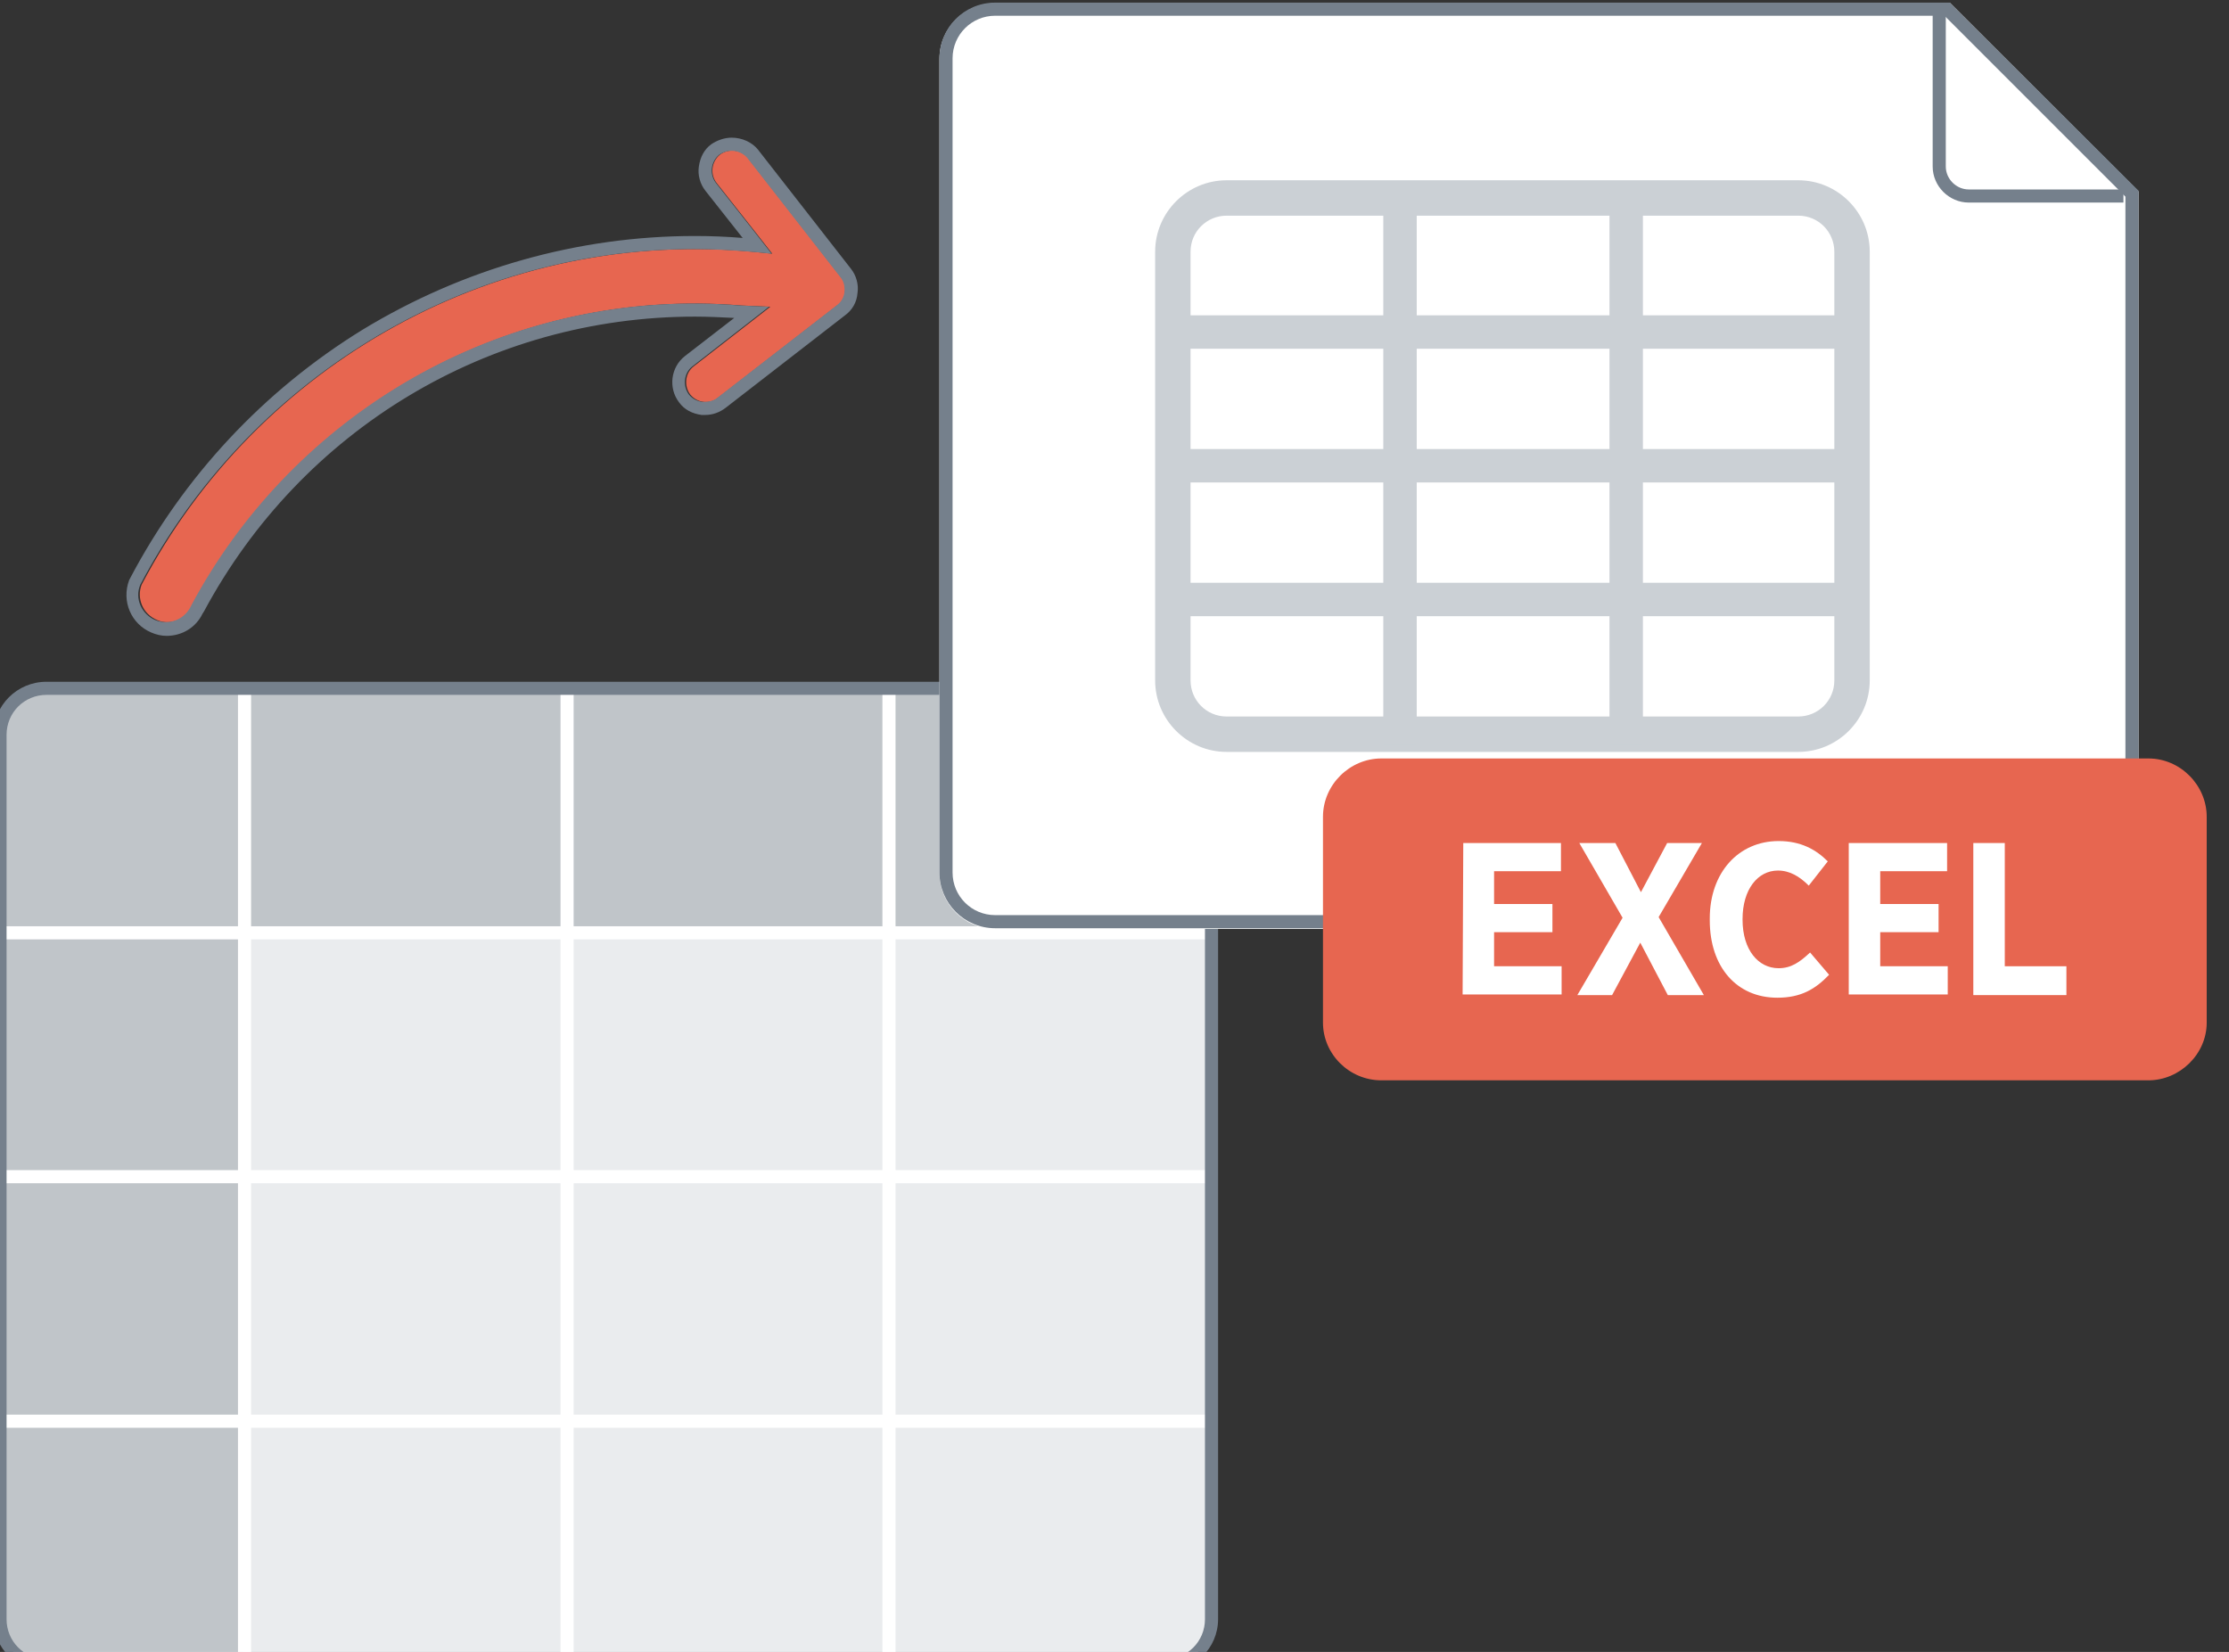
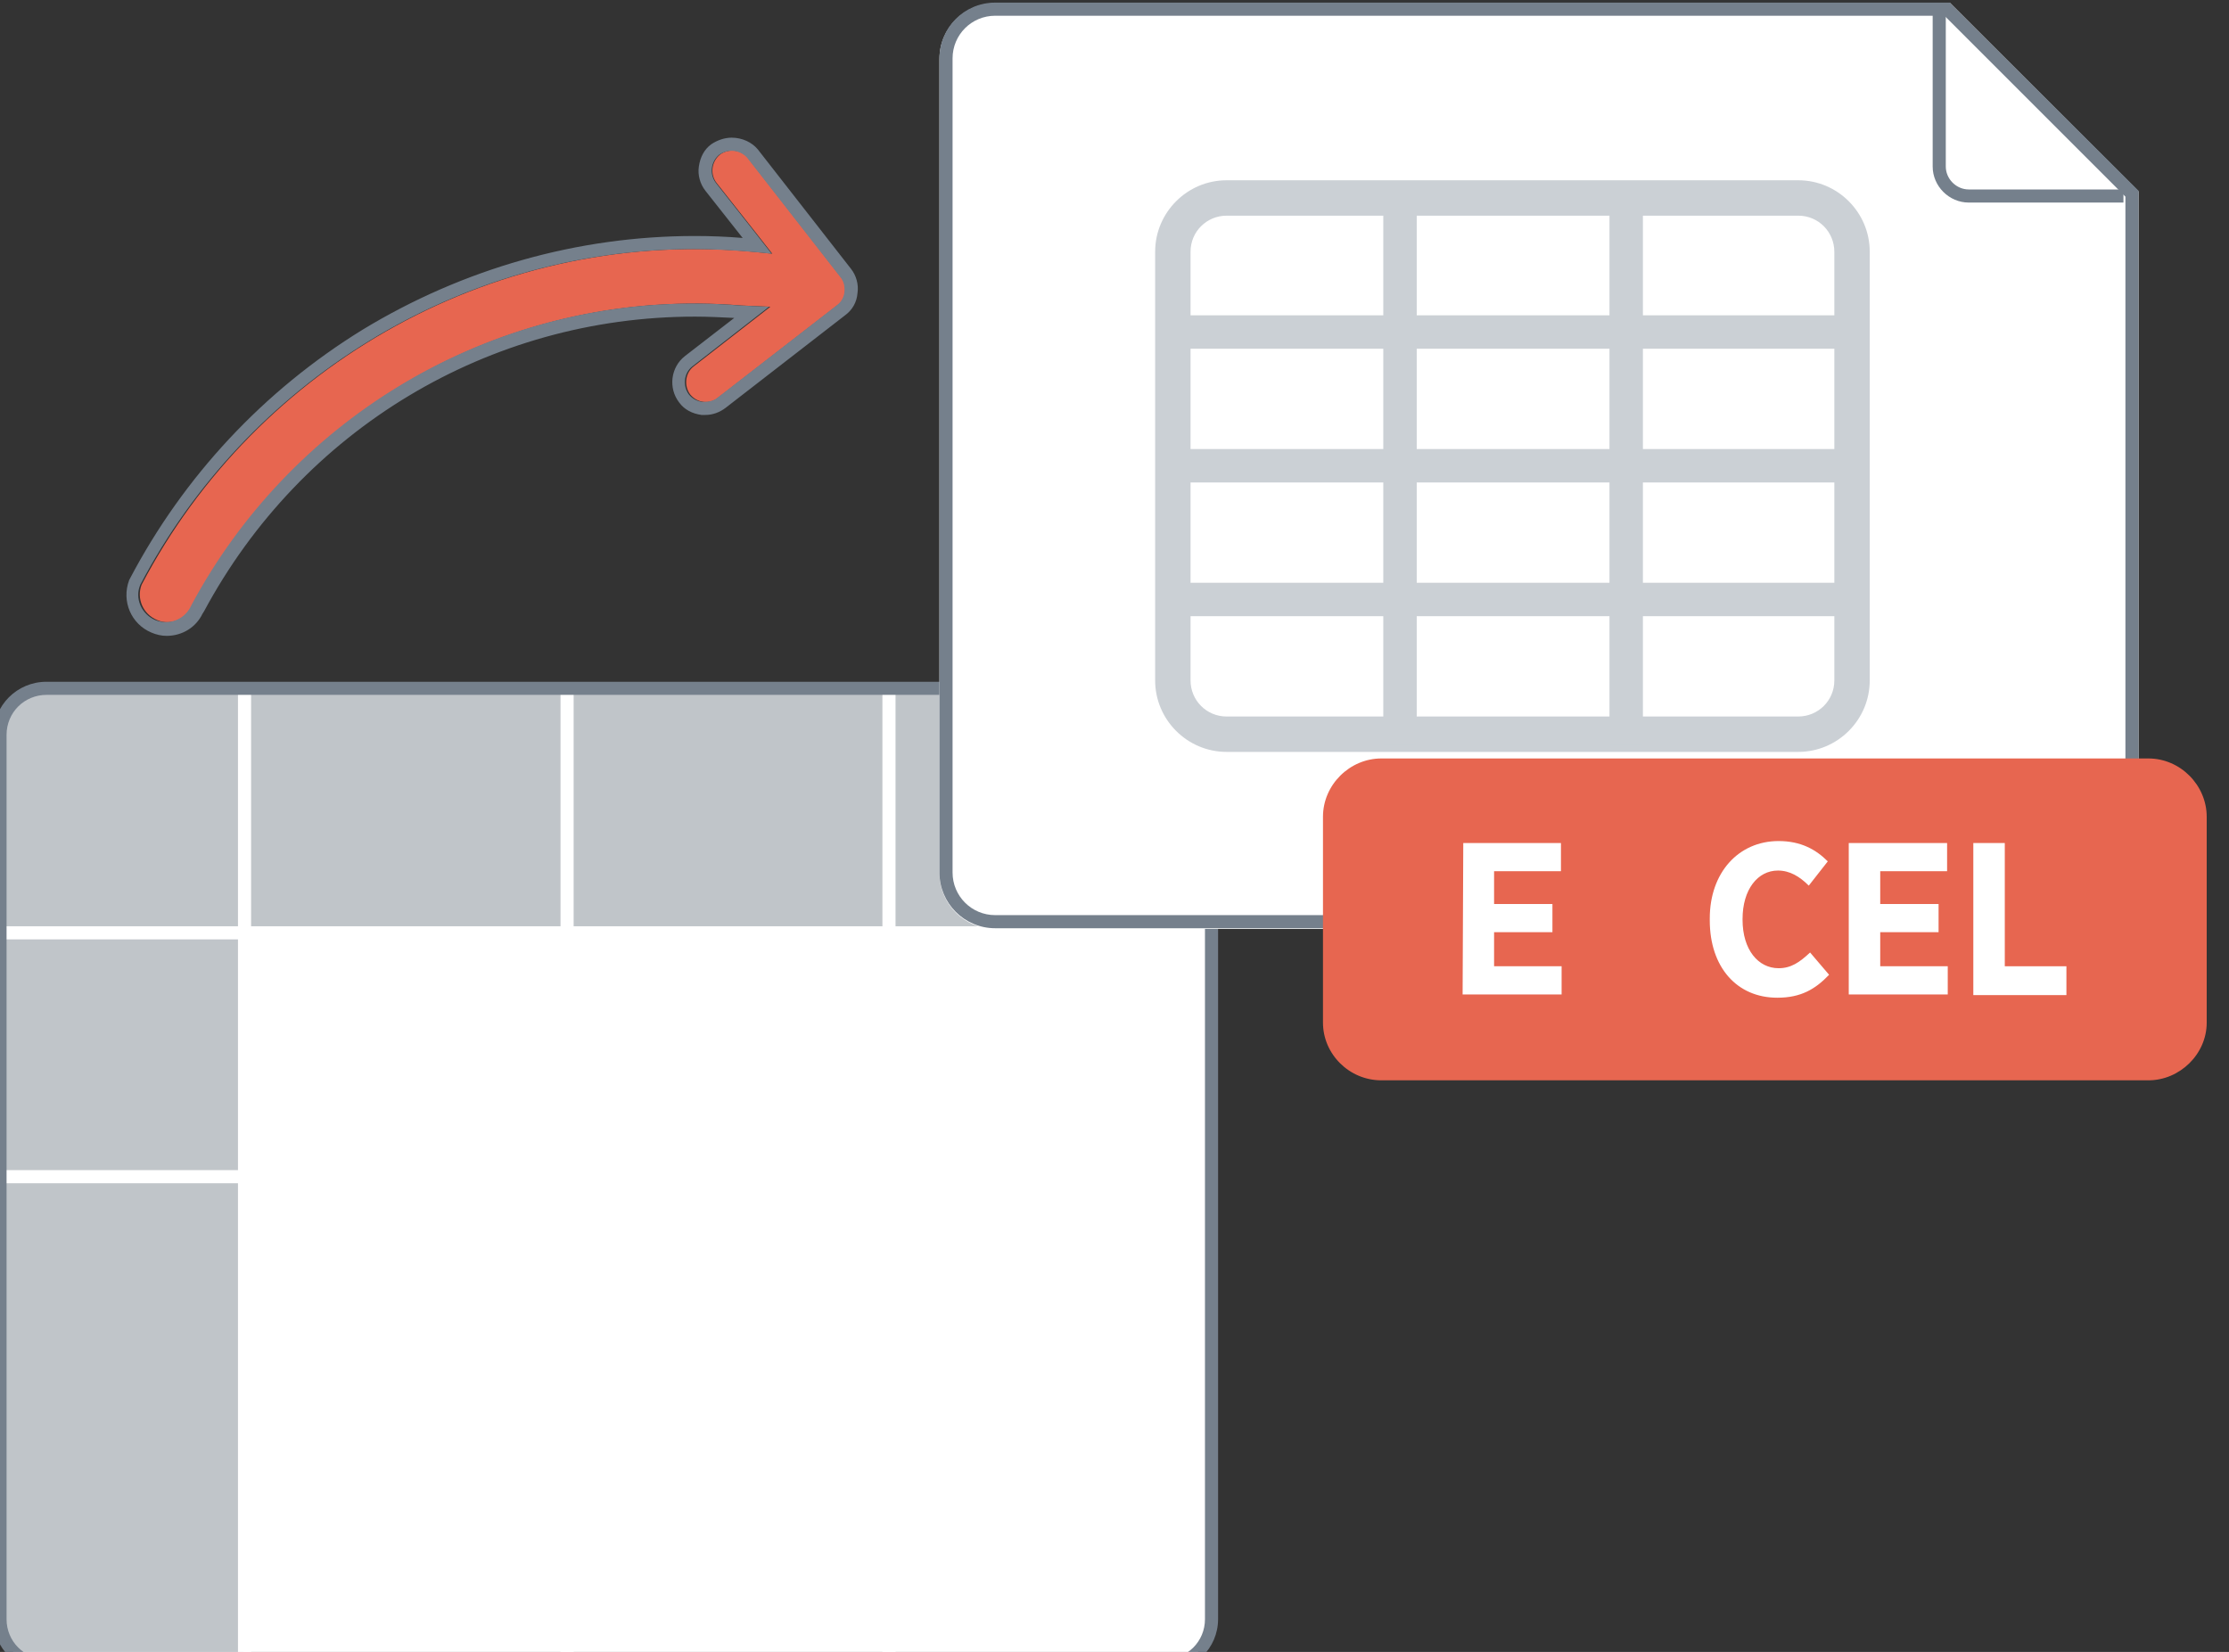
<svg xmlns="http://www.w3.org/2000/svg" version="1.1" id="Capa_1" x="0px" y="0px" viewBox="0 0 340 252" style="enable-background:new 0 0 340 252;" xml:space="preserve">
  <rect x="0" y="0" width="340" height="252" fill="#333333" stroke="none" />
  <style type="text/css">
	.st0{fill:#FFFFFF;}
	.st1{opacity:0.4;}
	.st2{fill:#CBD0D5;}
	.st3{fill:#C0C5C9;}
	.st4{fill:#75808C;}
	.st5{fill:#E76650;}
</style>
  <g>
    <g>
      <g>
        <path class="st0" d="M177.7,254H7.1C3.2,254,0,250.9,0,247V112.1c0-3.9,3.2-7.1,7.1-7.1h170.6c3.9,0,7.1,3.2,7.1,7.1V247     C184.8,250.9,181.6,254,177.7,254z" />
      </g>
    </g>
    <g class="st1">
      <g>
-         <path class="st2" d="M177.7,254H7.1C3.2,254,0,250.9,0,247V112.1c0-3.9,3.2-7.1,7.1-7.1h170.6c3.9,0,7.1,3.2,7.1,7.1V247     C184.8,250.9,181.6,254,177.7,254z" />
-       </g>
+         </g>
    </g>
    <g>
      <path class="st3" d="M37.1,105h-30c-3.9,0-7.1,3.2-7.1,7.1V247c0,3.9,3.2,7.1,7.1,7.1h30V105z" />
    </g>
    <g>
      <path class="st3" d="M184.8,142.2v-30.1c0-3.9-3.2-7.1-7.1-7.1H7.1c-3.9,0-7.1,3.2-7.1,7.1v30.1H184.8z" />
    </g>
    <rect x="0.1" y="141.3" class="st0" width="184.7" height="2" />
-     <rect y="215.8" class="st0" width="184.8" height="2" />
    <rect y="178.5" class="st0" width="184.8" height="2" />
    <rect x="36.3" y="105.4" class="st0" width="2" height="148" />
    <rect x="85.5" y="105.4" class="st0" width="2" height="148" />
    <rect x="134.6" y="105.4" class="st0" width="2" height="148" />
    <path class="st4" d="M177.7,255H7.1C2.6,255-1,251.4-1,247V112.1c0-4.5,3.6-8.1,8.1-8.1h170.6c4.5,0,8.1,3.6,8.1,8.1V247   C185.8,251.4,182.2,255,177.7,255z M7.1,106c-3.4,0-6.1,2.7-6.1,6.1V247c0,3.4,2.7,6.1,6.1,6.1h170.6c3.4,0,6.1-2.7,6.1-6.1V112.1   c0-3.4-2.7-6.1-6.1-6.1H7.1z" />
  </g>
  <g>
    <g>
      <g>
-         <path class="st3" d="M197.4,132.4c1.6,1.7,1.6,4.2,0,5.8c-0.8,0.8-1.8,1.2-2.9,1.2c-1.1,0-2.1-0.4-3-1.2l-22.9-23.2     c-0.2-0.1-0.2-0.2-0.3-0.4c-0.1-0.1-0.2-0.1-0.2-0.1c-0.2-0.2-0.2-0.3-0.2-0.5c-0.2-0.1-0.2-0.2-0.2-0.2     c-0.1-0.1-0.1-0.3-0.1-0.4c0-0.2-0.2-0.3-0.2-0.3c0-0.2,0-0.3,0-0.5c0-0.1-0.1-0.2-0.1-0.4c0-0.1,0.1-0.3,0.1-0.3     c0-0.1,0-0.4,0-0.5c0-0.2,0.2-0.2,0.2-0.3c0.1-0.2,0.1-0.4,0.1-0.5c0-0.1,0-0.1,0-0.1c0.2-0.2,0.2-0.5,0.4-0.6c0,0,0-0.1,0.1-0.1     c0.1-0.1,0.2-0.3,0.4-0.5l22.9-23.2c1.6-1.5,4.3-1.5,5.8,0c1.6,1.6,1.6,4.2,0,5.9l-20,20.2L197.4,132.4z" />
-       </g>
+         </g>
      <g>
        <path class="st3" d="M206.6,136.8L232,84.9c0.8-1.8,2.8-2.7,4.7-1.9c1.8,0.7,2.6,2.9,1.8,4.6l-25.3,52c-0.6,1.4-2,2.1-3.3,2.1     c-0.4,0-0.9-0.1-1.3-0.3C206.7,140.7,205.9,138.6,206.6,136.8z" />
      </g>
      <g>
        <path class="st3" d="M277,114.6C277,114.6,277,114.6,277,114.6c-0.2,0.2-0.3,0.4-0.5,0.5l-22.9,23.2c-0.8,0.8-1.9,1.2-2.9,1.2     c-1.1,0-2-0.4-2.9-1.2c-1.6-1.6-1.6-4.2,0-5.8l20-20.2l-20-20.2c-1.6-1.6-1.6-4.2,0-5.9c1.5-1.5,4.2-1.5,5.8,0l22.9,23.2     c0.2,0.2,0.3,0.3,0.4,0.5c0,0,0,0.1,0,0.1c0.1,0.3,0.3,0.4,0.3,0.6c0,0.1,0,0.1,0,0.1c0.1,0.2,0.1,0.3,0.2,0.6     c0,0.1,0.1,0.1,0.1,0.2v0.5c0,0.1,0.1,0.2,0.1,0.3c0,0.1-0.1,0.2-0.1,0.3v0.5c0,0.1-0.1,0.1-0.1,0.1c-0.1,0.3-0.1,0.5-0.2,0.6     c0,0.1,0,0.1,0,0.2C277.3,114.1,277.1,114.3,277,114.6z" />
      </g>
    </g>
  </g>
  <g>
    <g>
      <g>
        <path class="st3" d="M189.6,86.1c1.8,1.9,1.8,4.8,0,6.6c-1,0.9-2,1.3-3.2,1.3c-1.2,0-2.4-0.4-3.3-1.3l-26-26.3     c-0.2-0.1-0.3-0.3-0.4-0.4c-0.1-0.1-0.2-0.2-0.2-0.2c-0.2-0.2-0.2-0.4-0.2-0.6c-0.2-0.1-0.2-0.2-0.2-0.3     c-0.1-0.2-0.1-0.4-0.2-0.4c0-0.3-0.2-0.3-0.2-0.4c0-0.2,0-0.4,0-0.5c0-0.2-0.1-0.2-0.1-0.4c0-0.1,0.1-0.3,0.1-0.4     c0-0.2,0-0.4,0-0.5c0-0.2,0.2-0.2,0.2-0.3c0.1-0.2,0.1-0.4,0.2-0.6c0-0.1,0-0.1,0-0.2c0.2-0.2,0.2-0.5,0.4-0.7c0,0,0-0.1,0.1-0.1     c0.1-0.2,0.3-0.4,0.4-0.5l26-26.3c1.8-1.7,4.8-1.7,6.6,0c1.8,1.8,1.8,4.8,0,6.6l-22.7,22.9L189.6,86.1z" />
      </g>
      <g>
        <path class="st3" d="M200.2,91l28.7-58.8c0.9-2.1,3.2-3,5.3-2.2c2,0.8,2.9,3.3,2.1,5.2l-28.7,58.9c-0.7,1.5-2.2,2.4-3.7,2.4     c-0.4,0-1-0.1-1.5-0.3C200.2,95.5,199.3,93.1,200.2,91z" />
      </g>
      <g>
        <path class="st3" d="M279.9,65.8C279.9,65.8,279.9,65.9,279.9,65.8c-0.2,0.2-0.4,0.4-0.6,0.6l-26,26.3c-0.9,0.9-2.1,1.3-3.3,1.3     c-1.2,0-2.3-0.4-3.3-1.3c-1.9-1.8-1.9-4.7,0-6.6l22.7-22.9l-22.7-22.9c-1.9-1.8-1.9-4.8,0-6.6c1.7-1.7,4.7-1.7,6.6,0l26,26.3     c0.2,0.2,0.4,0.4,0.5,0.5c0,0,0,0.1,0,0.1c0.2,0.3,0.3,0.5,0.4,0.7c0,0.1,0,0.1,0,0.2c0.1,0.2,0.1,0.4,0.3,0.6     c0,0.1,0.1,0.1,0.1,0.2v0.5c0,0.1,0.1,0.3,0.1,0.4c0,0.1-0.1,0.2-0.1,0.3v0.6c0,0.1-0.1,0.1-0.1,0.1c-0.2,0.3-0.2,0.5-0.3,0.7     c0,0.1,0,0.1,0,0.2C280.2,65.3,280.1,65.6,279.9,65.8z" />
      </g>
    </g>
  </g>
  <g>
    <g>
      <g>
        <g>
          <g>
            <path class="st0" d="M323.1,30.5v102.7c0,3-2.4,5.4-5.4,5.4H151.8c-3,0-5.4-2.4-5.4-5.4V8.9c0-3,2.4-5.4,5.4-5.4h144.3       L323.1,30.5z" />
            <g>
              <path class="st0" d="M326.2,133.2v-104l-0.1,0.1l0.1-0.1L297.4,0.4l-0.1,0.1H151.8c-4.7,0-8.5,3.8-8.5,8.5v124.2        c0,4.7,3.8,8.5,8.5,8.5h165.9C322.4,141.7,326.2,137.9,326.2,133.2z" />
              <path class="st4" d="M296.6,2.4l27.6,27.6v103.1c0,3.6-2.9,6.5-6.5,6.5H151.8c-3.6,0-6.5-2.9-6.5-6.5V8.9        c0-3.6,2.9-6.5,6.5-6.5H296.6 M297.4,0.4L297.4,0.4L151.8,0.4c-4.7,0-8.5,3.8-8.5,8.5v124.2c0,4.7,3.8,8.5,8.5,8.5h165.9        c4.7,0,8.5-3.8,8.5-8.5v-104l-0.1,0.1l0.1-0.1L297.4,0.4L297.4,0.4z" />
            </g>
          </g>
        </g>
      </g>
      <path class="st4" d="M323.9,30.9h-23.6c-3,0-5.5-2.5-5.5-5.5V1.8h2v23.6c0,1.9,1.6,3.5,3.5,3.5h23.6V30.9z" />
    </g>
    <g>
      <g>
        <g>
          <path class="st2" d="M274.3,114.7h-87.2c-6,0-10.9-4.9-10.9-10.9V38.4c0-6,4.9-10.9,10.9-10.9h87.2c6,0,10.9,4.9,10.9,10.9v65.4      C285.2,109.8,280.3,114.7,274.3,114.7z M187.1,32.9c-3,0-5.5,2.4-5.5,5.5v65.4c0,3,2.4,5.5,5.5,5.5h87.2c3,0,5.5-2.4,5.5-5.5      V38.4c0-3-2.4-5.5-5.5-5.5H187.1z" />
        </g>
      </g>
      <g>
        <rect x="181.2" y="48.1" class="st2" width="100.5" height="5.1" />
      </g>
      <g>
        <rect x="180.2" y="68.5" class="st2" width="100.5" height="5.1" />
      </g>
      <g>
        <rect x="180.2" y="88.9" class="st2" width="100.5" height="5.1" />
      </g>
      <g>
        <rect x="211" y="29.6" class="st2" width="5.1" height="84" />
      </g>
      <g>
        <rect x="245.5" y="29.6" class="st2" width="5.1" height="84" />
      </g>
    </g>
  </g>
  <g>
    <g>
      <path class="st5" d="M21.6,89.2C39.2,55.6,76,34.4,115.8,38.5l2,0.2l-2.9-3.7l-5.6-7.1c-1-1.3-0.8-3.2,0.5-4.3    c1.3-1,3.3-0.8,4.3,0.5l14.2,18.2c0.5,0.6,0.7,1.4,0.6,2.3c-0.1,0.8-0.5,1.5-1.2,2l-18.2,14.1c-0.6,0.5-1.4,0.7-2.2,0.6    c-0.8-0.1-1.5-0.5-2-1.1c-1-1.3-0.8-3.3,0.5-4.3l11.7-9.1c0,0-4.1-0.2-4.4-0.2c-35.3-2.9-67.8,15.9-83.7,45.7l0,0    c-0.9,2.1-3.3,3.2-5.4,2.3C21.8,93.7,20.8,91.3,21.6,89.2z" />
      <path class="st4" d="M111.6,23c0.9,0,1.8,0.4,2.4,1.1l14.2,18.2c0.5,0.6,0.7,1.4,0.6,2.3c-0.1,0.8-0.5,1.5-1.2,2l-18.2,14.1    c-0.5,0.4-1.2,0.6-1.9,0.6c-0.1,0-0.3,0-0.4,0c-0.8-0.1-1.5-0.5-2-1.1c-1-1.3-0.8-3.3,0.5-4.3l11.7-9.1c0,0-4.1-0.2-4.4-0.2    c-2.4-0.2-4.8-0.3-7.1-0.3c-32.5,0-61.7,18.2-76.6,46l0,0c-0.7,1.6-2.2,2.6-3.9,2.6c-0.5,0-1.1-0.1-1.6-0.3    c-2.1-0.9-3.2-3.3-2.3-5.4C37.7,58.3,70,38,105.9,38c3.2,0,6.5,0.2,9.8,0.5l2,0.2l-2.9-3.7l-5.6-7.1c-1-1.3-0.8-3.2,0.5-4.3    C110.3,23.2,110.9,23,111.6,23 M111.6,21c-1.1,0-2.2,0.4-3.1,1c-1.1,0.8-1.7,2-1.9,3.4c-0.2,1.3,0.2,2.7,1,3.7l5.6,7.1l0.1,0.1    c-2.4-0.2-4.9-0.3-7.3-0.3C88.1,36,70.6,41,55.3,50.3C40.2,59.6,28,72.7,19.8,88.3c0,0.1-0.1,0.1-0.1,0.2c-1.2,3.2,0.3,6.7,3.4,8    c0.7,0.3,1.5,0.5,2.3,0.5c2.4,0,4.5-1.3,5.5-3.4c0.1-0.1,0.1-0.2,0.2-0.3C46,65.5,74.6,48.3,106,48.3c2,0,4,0.1,6,0.2l-7.5,5.8    c-2.2,1.7-2.6,4.9-0.9,7.1c0.8,1.1,2,1.7,3.4,1.9c0.2,0,0.4,0,0.6,0c1.1,0,2.2-0.4,3.1-1.1l18.2-14.1c1.1-0.8,1.8-2,1.9-3.4    c0.2-1.3-0.2-2.7-1-3.7l-14.2-18.2C114.7,21.7,113.2,21,111.6,21L111.6,21z" />
    </g>
  </g>
  <g>
    <g id="path7260_19_">
      <path class="st5" d="M210.7,115.7c-4.8,0-8.9,4-8.9,8.9v31.4c0,4.8,4,8.8,8.9,8.8h117c4.8,0,8.9-4,8.9-8.8v-31.4    c0-4.8-4-8.9-8.9-8.9C327.7,115.7,210.7,115.7,210.7,115.7z" />
    </g>
    <g>
      <path class="st0" d="M223.2,128.6h14.9v4.3h-10.2v5h8.9v4.3h-8.9v5.2h10.3v4.3h-15.1L223.2,128.6L223.2,128.6z" />
-       <path class="st0" d="M259.6,128.6l-6.6,11.3l6.9,11.9h-5.5l-4.2-8l-4.3,8h-5.3l6.9-11.8l-6.6-11.4h5.5l3.9,7.5l4-7.5L259.6,128.6    L259.6,128.6z" />
      <path class="st0" d="M260.8,140.4v-0.3c0-7,4.4-11.8,10.5-11.8c3.4,0,5.7,1.3,7.5,3.1l-2.9,3.7c-1.4-1.4-2.9-2.3-4.7-2.3    c-3.1,0-5.4,2.9-5.4,7.4v0.1c0,4.6,2.4,7.4,5.5,7.4c1.9,0,3.2-0.9,4.8-2.4l2.9,3.4c-2.1,2.2-4.3,3.5-7.9,3.5    C264.9,152.2,260.8,147.5,260.8,140.4z" />
      <path class="st0" d="M282.1,128.6h14.9v4.3h-10.2v5h8.9v4.3h-8.9v5.2h10.3v4.3h-15.1V128.6z" />
      <path class="st0" d="M301,128.6h4.8v18.8h9.4v4.4H301V128.6z" />
    </g>
  </g>
</svg>